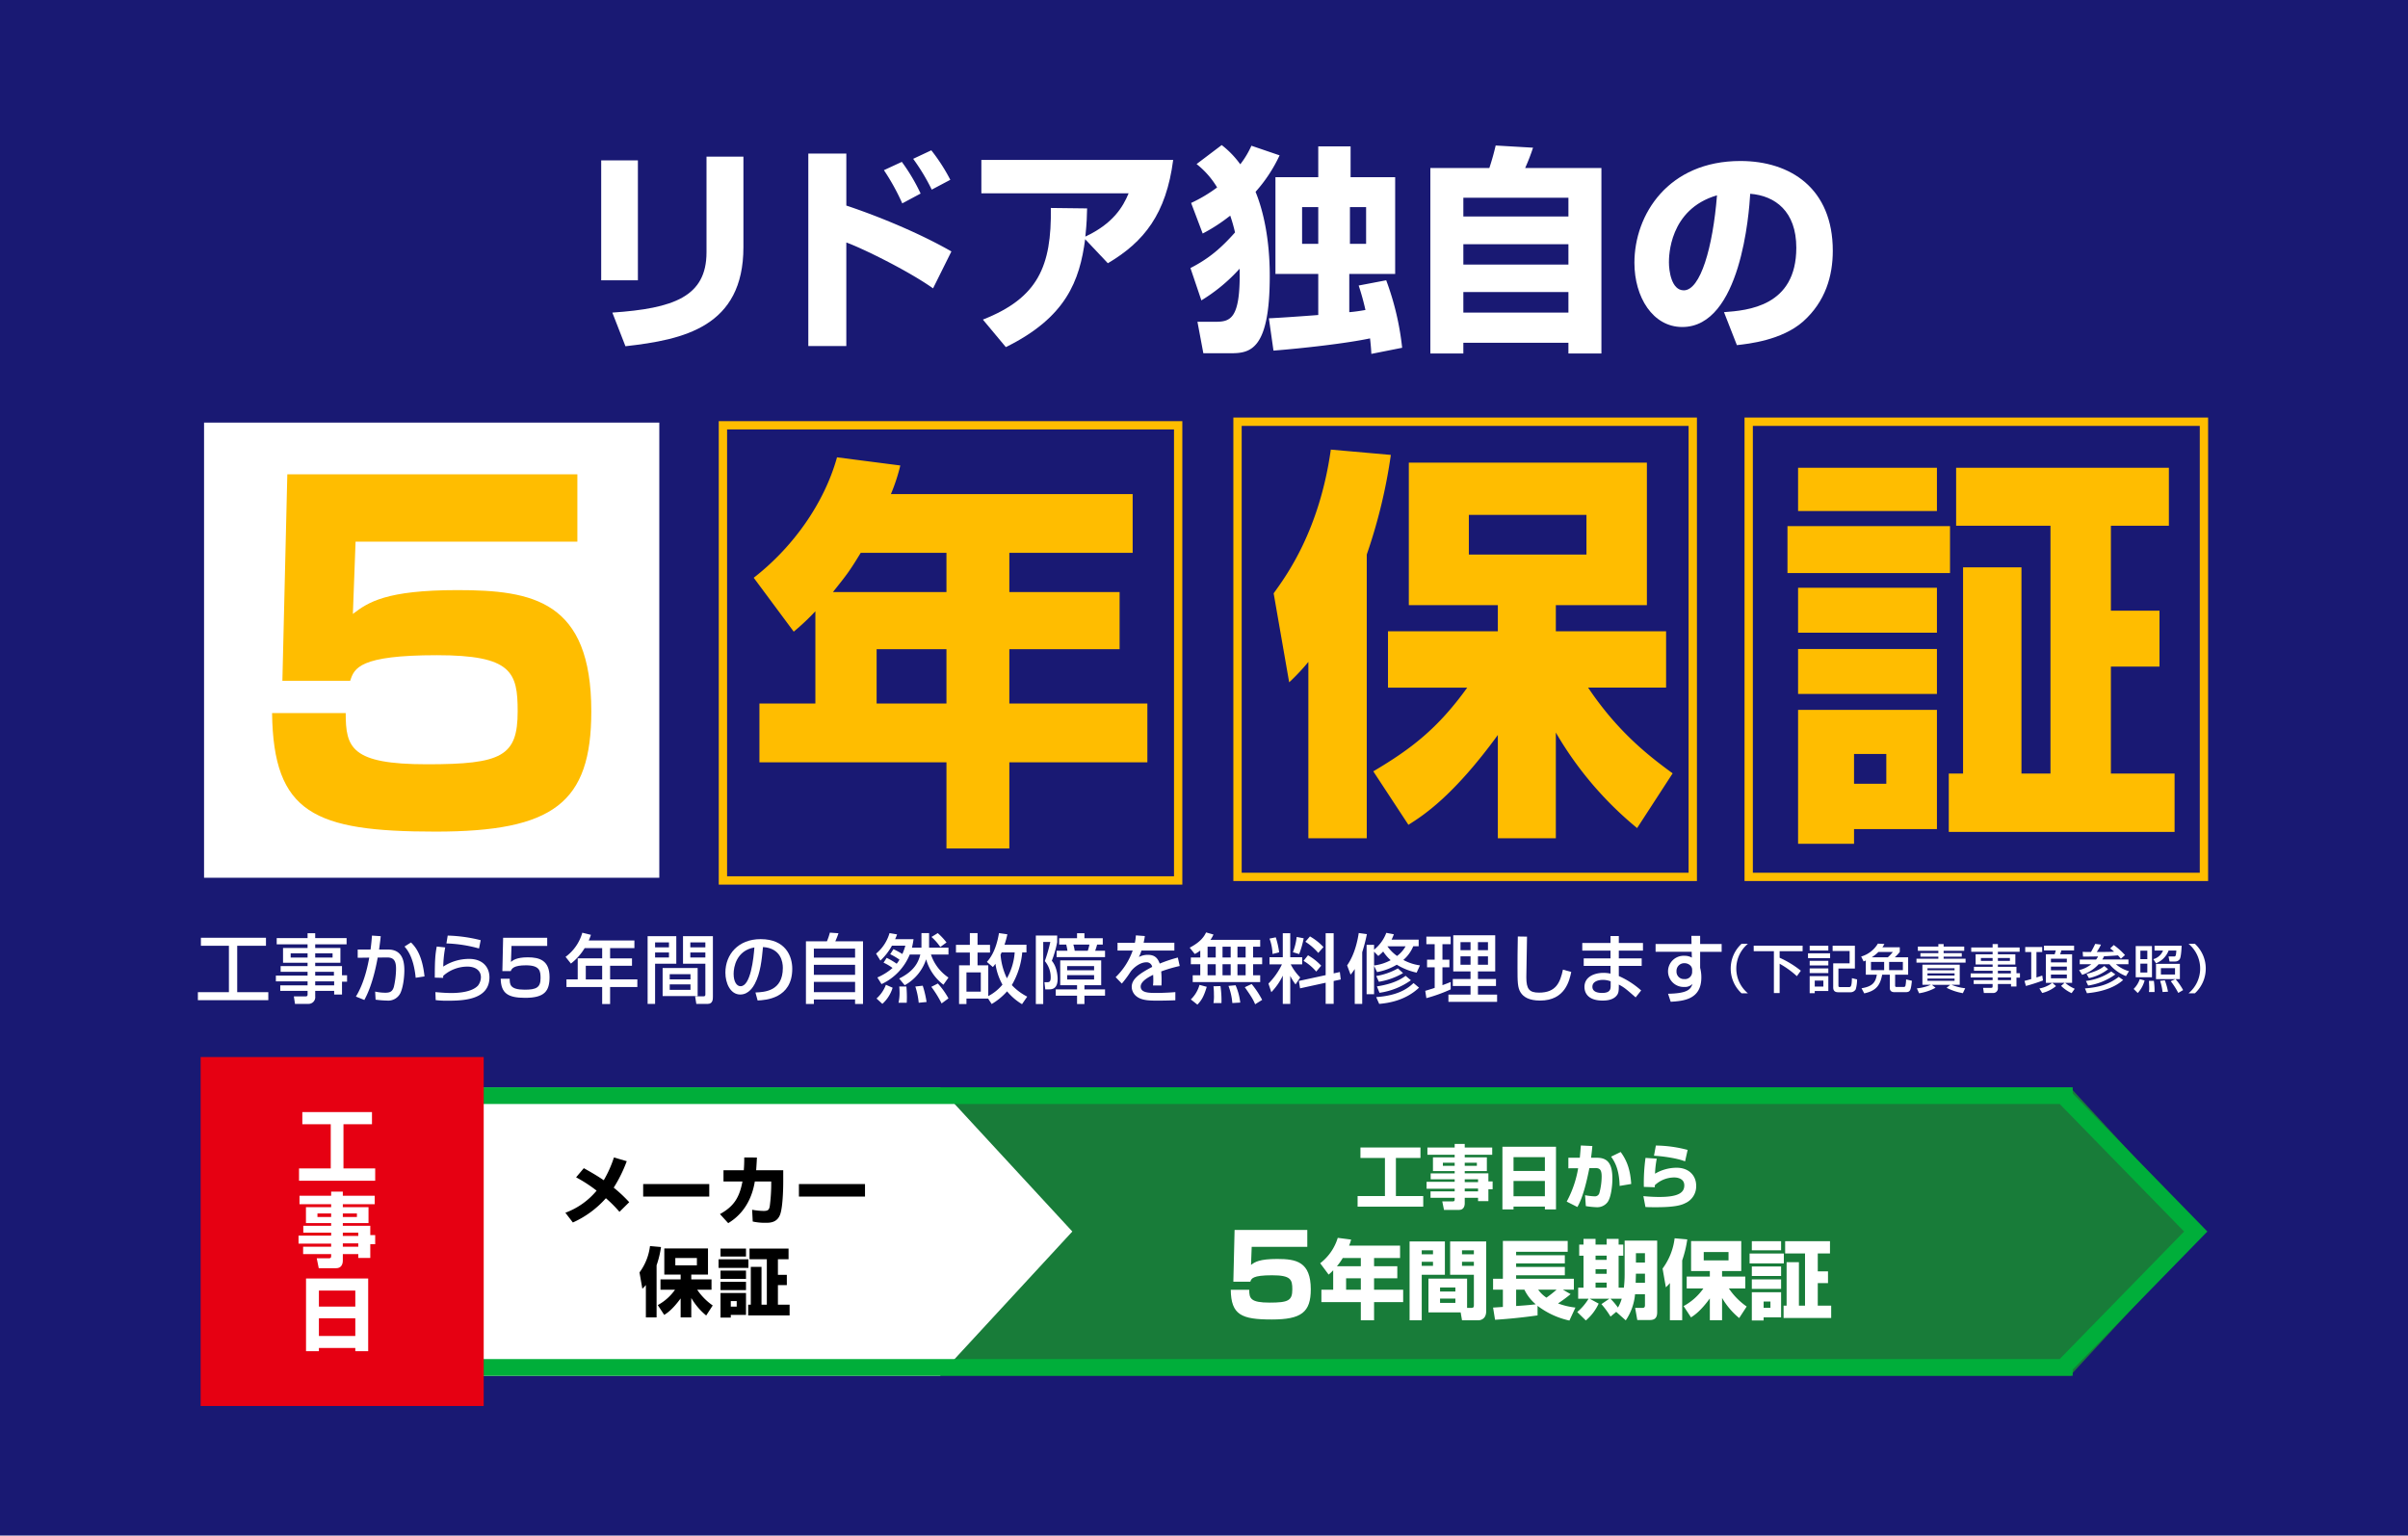
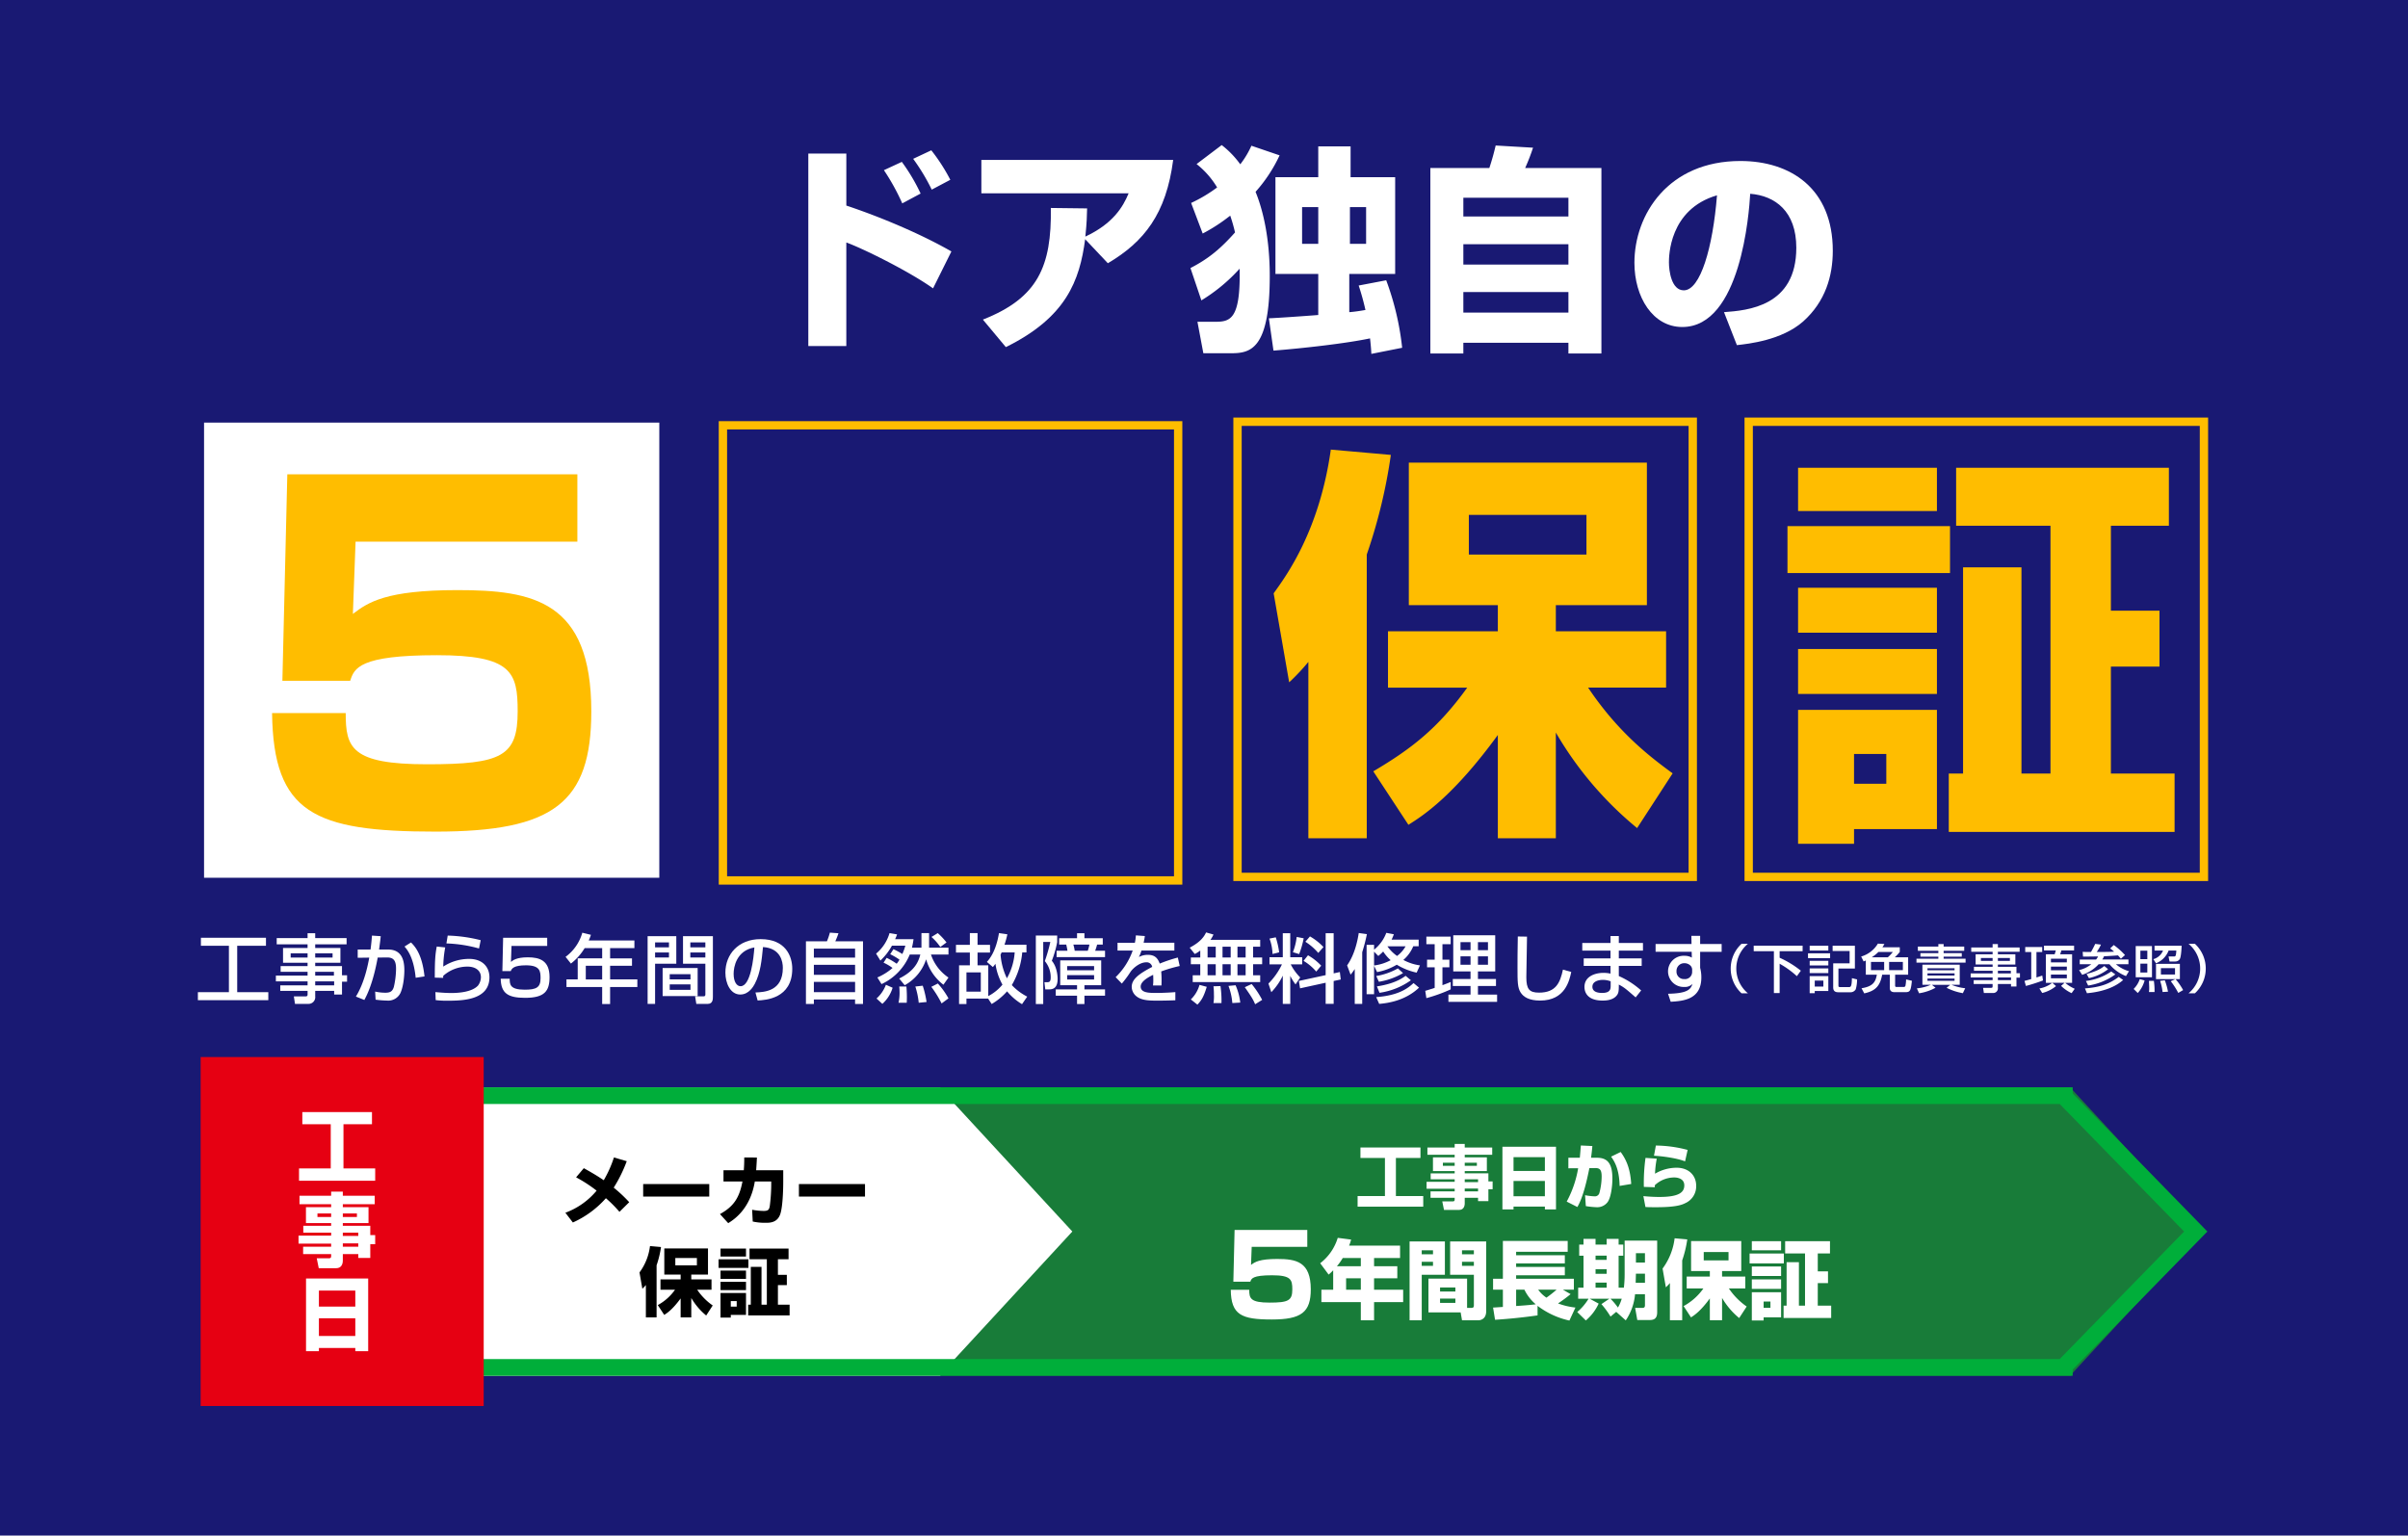
<svg xmlns="http://www.w3.org/2000/svg" height="561.284" viewBox="0 0 880 561.284" width="880">
  <clipPath id="a">
    <path d="m0 0h880v561.284h-880z" />
  </clipPath>
  <path d="m0 0h880v561.284h-880z" fill="#191973" />
  <g clip-path="url(#a)">
-     <path d="m229.991 101.63h-13.413v-43.83h13.413zm38.564-12.136c0 29.143-21.8 33.853-43.115 36.247l-4.79-12.3c22.435-1.517 34.412-5.828 34.412-22.036v-34.965h13.493z" fill="#fff" transform="translate(3.128 .815)" />
    <path d="m305.086 55.356v19c11.976 3.993 26.827 10.139 38.4 16.767l-6.706 13.493c-9.262-6.547-26.109-14.77-31.7-16.767v37.851h-13.886v-70.344zm20.44 18.2a79.868 79.868 0 0 0 -6.706-12.136l6.546-3.034a67.945 67.945 0 0 1 6.867 11.577zm10.774-5.026a73.789 73.789 0 0 0 -6.787-11.258l6.626-3.113a66.316 66.316 0 0 1 6.947 10.778z" fill="#fff" transform="translate(4.205 .782)" />
    <path d="m354.09 115.985c20.12-7.9 25.15-19.481 24.831-40.8l13.253.159c-.079 2.795-.079 4.87-.638 10.3 10.06-4.711 13.733-10.778 15.809-15.808h-53.814v-12.215h70.1c-2.554 19.721-10.619 29.94-23.872 37.765l-8.3-8.782c-2 15.169-6.946 28.583-28.983 39.441z" fill="#fff" transform="translate(5.105 .832)" />
    <path d="m428.856 97.22c6.707-3.434 11.1-7.186 16.288-13.014a58.25 58.25 0 0 0 -1.756-6.149 62.673 62.673 0 0 1 -10.06 6.548l-4.228-11.178a53.354 53.354 0 0 0 9.5-5.669 31.176 31.176 0 0 0 -7.506-8.544l9.182-6.945a33.7 33.7 0 0 1 6.784 7.031 32.543 32.543 0 0 0 4.072-6.787l10.3 3.514a54.406 54.406 0 0 1 -8.782 13.333c3.033 7.426 5.189 17.885 5.189 30.739 0 27.306-7.265 28.263-14.372 28.263h-9.9l-2.156-11.5h6.228c5.589 0 9.581-.479 9.182-19.4a62.611 62.611 0 0 1 -13.972 11.578zm66.109 31.38c-.08-1.6-.16-2.795-.479-5.669-8.7 1.836-24.192 3.593-35.289 4.471l-1.678-11.816c2.476-.079 11.9-.718 18.044-1.2v-15.01h-15.648v-35.37h15.648v-11.258h11.817v11.258h16.288v35.37h-16.768v13.973c2.076-.16 4.072-.48 5.908-.8a92.464 92.464 0 0 0 -2.475-8.942l10.06-1.916a101.367 101.367 0 0 1 5.828 24.672zm-25.31-40.24h5.908v-13.416h-5.908zm17.486 0h5.908v-13.416h-5.908z" fill="#fff" transform="translate(6.193 .755)" />
    <path d="m515.278 60.65h21.557c.959-2.874 1.677-5.508 2.316-8.223l13.652.8a75.809 75.809 0 0 1 -2.874 7.425h27.865v67.786h-12.057v-3.913h-38.4v3.913h-12.059zm50.459 10.859h-38.4v6.867h38.4zm0 17.006h-38.4v7.425h38.4zm-38.4 24.991h38.4v-7.506h-38.4z" fill="#fff" transform="translate(7.441 .757)" />
    <path d="m621.527 113.264c8.623-.639 26.428-2.077 26.428-23.552 0-13.334-7.745-19-16.847-19.722-.4 6.947-3.433 48.7-24.83 48.7-10.778 0-17.486-10.938-17.486-23.473 0-17.645 12.376-37.207 38.723-37.207 18.363 0 33.773 10.06 33.773 32.815 0 9.1-2.634 18.524-10.859 25.868-7.824 6.867-19.96 8.144-24.191 8.623zm-20.119-18.2c0 3.034.878 10.219 5.429 10.219 6.067 0 10.618-15.649 12.135-34.73-17.564 5.11-17.564 22.516-17.564 24.511" fill="#fff" transform="translate(8.503 .838)" />
    <path d="m471.514 239.6a76.619 76.619 0 0 1 -7.015 7.462l-5.671-32.533c4.627-6.417 16.715-22.833 20.893-52.531l21.937 1.94a195.022 195.022 0 0 1 -8.805 36.413v103.717h-21.34zm23.728 40c13.879-8.208 23.579-15.67 34.325-30.594h-28.953v-20.6h40.144v-9.551h-32.533v-52.083h87v52.083h-33.275v9.551h40.293v20.594h-28.5c11.192 16.715 22.982 25.519 30.892 31.339l-12.984 20a128.778 128.778 0 0 1 -29.7-34.921v38.652h-21.193v-37.758c-16.417 22.534-27.46 29.548-32.683 32.831zm34.921-79.244h42.98v-14.482h-42.98z" fill="#ffbd00" transform="translate(6.626 2.339)" />
    <path d="m643.931 189.878h59.4v17.162h-59.4zm3.879-21.341h50.74v15.819h-50.74zm0 43.876h50.74v16.416h-50.74zm0 22.385h50.74v16.416h-50.74zm0 22.237h50.74v43.575h-30.294v5.374h-20.446zm20.446 27.012h11.79v-10.896h-11.79zm93.868-3.731h23.276v21.341h-82.521v-21.343h5.221v-75.364h21.341v75.364h10.6v-90.585h-34.477v-21.192h77.752v21.192h-21.191v31.041h17.759v20.445h-17.759z" fill="#ffbd00" transform="translate(9.299 2.434)" />
-     <path d="m294.057 221.039a84.061 84.061 0 0 1 -7.91 7.462l-14.625-19.7c14.028-10.894 25.667-26.862 30.443-44.024l23.131 2.984a67.715 67.715 0 0 1 -3.432 10.447h88.347v21.492h-45.068v14.326h40.294v20.893h-40.294v19.848h50.441v21.49h-50.441v31.488h-22.982v-31.489h-68.35v-21.49h20.446zm47.9-7.014v-14.325h-31.335c-4.178 6.865-4.925 7.759-10.148 14.326zm-25.519 40.741h25.519v-19.849h-25.516z" fill="#ffbd00" transform="translate(3.921 2.38)" />
    <path d="m428.341 321.155h-169.412v-169.412h169.412zm-166.368-3.043h163.327v-163.326h-163.328z" fill="#ffbd00" transform="translate(3.739 2.191)" />
    <path d="m0 0h166.368v166.368h-166.368z" fill="#fff" transform="translate(74.572 154.47)" />
    <path d="m209.584 170.9v24.612h-81.056l-.984 26.417c5.578-4.266 12.142-8.7 38.23-8.7 27.565 0 48.9 3.938 48.9 44.3 0 33.473-13.782 43.973-56.936 43.973-44.3 0-59.233-6.727-59.725-43.317h26.909c0 12.635 1.969 18.705 29.7 18.705 27.4 0 33.145-2.954 33.145-19.362 0-14.275-2.133-20.51-29.534-20.51-28.386 0-30.191 4.759-31.668 9.353h-24.781l1.8-75.477z" fill="#ffbd00" transform="translate(1.415 2.468)" />
    <path d="m613.726 319.868h-169.413v-169.412h169.413zm-166.368-3.043h163.325v-163.325h-163.326z" fill="#ffbd00" transform="translate(6.416 2.173)" />
    <path d="m797.874 319.868h-169.412v-169.412h169.412zm-166.368-3.043h163.324v-163.325h-163.325z" fill="#ffbd00" transform="translate(9.075 2.173)" />
    <g fill="#fff">
      <path d="m72.392 337.895h23.777v2.925h-10.509v16.962h11.364v2.925h-25.735v-2.925h11.336v-16.963h-10.233z" transform="translate(1.029 4.879)" />
      <path d="m125.23 340.319h-11.475v1.323h9.213v5.407h-9.213v1.214h9.792v3.364h1.853v2.345h-1.848v4.69h-2.869v-1.325h-6.924v2.014a2.444 2.444 0 0 1 -2.4 2.731h-4.993l-.414-2.731h4.165c.8 0 .855-.276.855-.854v-1.16h-9.986v-2.037h9.986v-1.434h-11.588v-2.123h11.585v-1.38h-9.847v-2.1h9.847v-1.214h-8.969v-5.407h8.965v-1.323h-11.278v-2.29h11.282v-1.765h2.786v1.765h11.475zm-20.44 4.827h6.179v-1.546h-6.179zm8.965 0h6.345v-1.546h-6.344zm0 6.593h6.84v-1.379h-6.84zm0 3.558h6.924v-1.434h-6.924z" transform="translate(1.435 4.856)" />
      <path d="m137.288 337.327c-.111 1.186-.248 2.289-.607 4.883h3.338c5.544 0 5.9 4.966 5.9 7.7 0 1.076-.165 5.38-1.434 8.193a4.948 4.948 0 0 1 -4.91 2.758 36.064 36.064 0 0 1 -4.165-.331l-.165-2.951a17.654 17.654 0 0 0 3.724.413c1.765 0 2.62-.469 3.117-2.151a30.608 30.608 0 0 0 .8-6.593c0-2.841-.8-4.165-3.254-4.138l-3.448.027c-1.765 9.738-4.083 13.985-4.883 15.5l-3.09-1.241c3.117-5.02 4.386-11.53 4.883-14.234l-4.22.056v-3.008h4.689c.276-2.069.414-3.613.524-5.1zm12.772 15.2c-.745-7.53-3.063-10.234-4.082-11.42l2.372-1.49c1.518 1.519 4.082 4.359 4.937 12.414z" transform="translate(1.851 4.868)" />
      <path d="m160.44 341.437a41.626 41.626 0 0 0 -.716 7.006 17.322 17.322 0 0 1 9.433-2.813c4.993 0 7.447 3.034 7.447 6.731 0 8.275-9.682 8.551-15.171 8.551a32.5 32.5 0 0 1 -4.468-.22l-.111-2.924c.965.082 3.5.331 5.847.331 2.4 0 7.448-.276 9.71-2.7a5.21 5.21 0 0 0 1.075-3.089c0-2.179-1.683-3.863-4.937-3.863a13.361 13.361 0 0 0 -8.827 3.366 6.533 6.533 0 0 0 -.028.745l-3.062-.082c0-6.483.193-8.552.717-11.365zm12.358.387a49.6 49.6 0 0 0 -11.917-1.848l.47-2.868a55.117 55.117 0 0 1 12.054 1.682z" transform="translate(2.262 4.868)" />
      <path d="m197.37 337.895v2.978h-13.047l-.194 5.848c.69-.579 2.014-1.682 6.152-1.682 4.358 0 7.944 1.186 7.944 7.226 0 5.132-1.821 7.587-8.937 7.587-6.29 0-8.8-1.684-8.91-6.979h3.283c.027 2.041.027 4 5.517 4 4.193 0 5.765-.8 5.765-4.165 0-2.567-.165-4.745-5.324-4.745-4.469 0-5.185 1.158-5.571 2.123h-3.062l.275-12.192z" transform="translate(2.605 4.879)" />
      <path d="m210.719 341.7a20.793 20.793 0 0 1 -5.02 5.655l-1.958-2.455a16.5 16.5 0 0 0 6.123-8.827l3.145.772a19.579 19.579 0 0 1 -.8 2.068h16.691v2.787h-8.881v3.75h8v2.7h-8v4.993h9.958v2.786h-9.958v6.207h-2.9v-6.207h-13.047v-2.786h4.111v-7.7h8.937v-3.743zm.414 11.447h5.986v-4.993h-5.986z" transform="translate(2.942 4.853)" />
      <path d="m233.3 337.323h10.481v10.068h-7.75v14.675h-2.731zm2.731 4.083h5.075v-1.82h-5.075zm0 3.7h5.075v-1.82h-5.075zm15.557 14.1h-12.8v-10.242h12.8zm-10.206-6.1h7.586v-1.9h-7.586zm0 3.834h7.586v-1.99h-7.586zm13.019-9.544h-8.164v-10.073h10.922v22.15c0 .773 0 2.593-1.848 2.593h-4.211l-.441-2.758h3.117c.331 0 .634-.11.634-.661zm-5.489-5.985h5.489v-1.82h-5.489zm0 3.7h5.489v-1.82h-5.489z" transform="translate(3.369 4.871)" />
      <path d="m272.3 357.886c3.283-.138 10.014-.441 10.014-8.992 0-2.18-.746-7.2-7.255-7.613-.441 4.579-.91 9.516-3.007 13.462-.469.854-2.1 3.889-5.3 3.889-3.613 0-5.434-4.139-5.434-8 0-6.648 4.69-12.247 12.881-12.247 9.158 0 11.558 6.29 11.558 10.813 0 10.951-9.791 11.474-12.661 11.612zm-7.971-6.84c0 2.979 1.158 4.551 2.537 4.551 3.7 0 4.773-10.317 5.049-14.178-6.593 1.158-7.586 7.2-7.586 9.627" transform="translate(3.774 4.887)" />
      <path d="m290.338 339.218h7.668a22.965 22.965 0 0 0 1.076-3.172l3.145.221a28.1 28.1 0 0 1 -1.159 2.951h10.123v22.894h-2.9v-1.627h-15.057v1.627h-2.9zm17.958 2.676h-15.062v3.282h15.066zm0 5.9h-15.062v3.668h15.066zm-15.061 10.013h15.065v-3.75h-15.066z" transform="translate(4.193 4.853)" />
      <path d="m319.467 345.257a25.488 25.488 0 0 1 3.668 2.151 11.068 11.068 0 0 0 1.021-1.489 23.637 23.637 0 0 0 -3.392-1.986l1.186-1.847a28.925 28.925 0 0 1 3.255 1.765 22.166 22.166 0 0 0 1.1-3.034h-4.905a21.715 21.715 0 0 1 -4.22 5.433l-1.572-2.537a15.25 15.25 0 0 0 4.91-7.5l2.758.469c-.193.552-.358.966-.717 1.765h6.731a28.554 28.554 0 0 1 -.579 3.09h3.475v-5.324h2.786v5.324h7.089v2.51h-6.4a16.386 16.386 0 0 0 6.4 8.414l-1.847 2.62a17.7 17.7 0 0 1 -6.317-9.3 16.751 16.751 0 0 1 -7.835 9.488l-2.014-2.455c5.71-2.813 7.062-6.179 7.724-8.772h-3.862a20.448 20.448 0 0 1 -10.316 10.813l-1.518-2.428a20.96 20.96 0 0 0 5.545-3.474 17.113 17.113 0 0 0 -3.283-1.931zm2.179 10.923a12.9 12.9 0 0 1 -3.751 5.9l-2.124-1.959a12.72 12.72 0 0 0 3.421-5.019zm5.048-.442c.055.827.165 2.042.165 3.862 0 .91-.027 1.489-.055 2.069h-3.004a16.381 16.381 0 0 0 .385-3.752 21.517 21.517 0 0 0 -.11-2.179zm5.958-.3a36.736 36.736 0 0 1 1.407 5.958l-2.869.277a28.474 28.474 0 0 0 -1.242-5.931zm5.517-.8a27.786 27.786 0 0 1 3.889 5.435l-2.51 1.847a40.685 40.685 0 0 0 -3.751-6.068zm-.027-18.425a24.6 24.6 0 0 1 3.2 3.42l-2.261 1.656a20.374 20.374 0 0 0 -3.228-3.668z" transform="translate(4.558 4.855)" />
      <path d="m370.145 340.457v2.813h-1.545a28.6 28.6 0 0 1 -3.807 11.943 20.34 20.34 0 0 0 5.628 4.221l-1.9 2.758a21.321 21.321 0 0 1 -5.461-4.69 23.265 23.265 0 0 1 -5.627 4.635l-1.3-1.986h-7.917v1.986h-2.7v-14.15h3.944v-4.66h-5.075v-2.815h5.075v-4.3h2.814v4.3h4.552v2.815h-4.556v4.66h3.917v11.254a16.777 16.777 0 0 0 5.186-4.193 22.183 22.183 0 0 1 -2.566-7.613 12.233 12.233 0 0 1 -.937 1.187l-2.179-1.876c1.021-1.159 3.309-3.889 4.413-10.537l3.062.441a32.9 32.9 0 0 1 -1.048 3.807zm-21.929 17.157h5.242v-7.034h-5.242zm12.854-14.344c-.221.524-.3.661-.387.855a23.907 23.907 0 0 0 2.317 8.606 22.42 22.42 0 0 0 2.841-9.461z" transform="translate(4.973 4.855)" />
      <path d="m373.155 337.091h7.806v2.427a40.526 40.526 0 0 1 -1.961 6.812c2.123 2.482 2.123 6.4 2.123 6.621 0 3.806-2.206 3.834-3.282 3.834h-1.241l-.3-2.62h.8c.883 0 1.489 0 1.489-1.765a9.118 9.118 0 0 0 -2.152-5.958 57.3 57.3 0 0 0 2.014-7.007h-2.593v22.7h-2.7zm23.888 9.1v9.076h-6.123v1.517h7.53v2.316h-7.53v3.034h-2.7v-3.034h-7.779v-2.317h7.779v-1.517h-6.152v-9.076zm-12.329-3.53c-.083-.661-.359-1.876-.442-2.261h-2.593v-2.318h6.538v-1.82h2.7v1.82h6.7v2.318h-2.068a19.116 19.116 0 0 1 -.717 2.261h3.613v2.317h-17.704v-2.317zm-.111 7.145h9.848v-1.544h-9.851zm0 3.365h9.848v-1.6h-9.851zm7.53-10.51a16.068 16.068 0 0 0 .607-2.261h-5.876a15.717 15.717 0 0 1 .5 2.261z" transform="translate(5.389 4.856)" />
      <path d="m412.578 337.274c-.083.634-.165 1.158-.441 2.454h11.227v2.841h-12.028a13.973 13.973 0 0 1 -.937 2.373 6.952 6.952 0 0 1 3.2-.8c2.4 0 3.613.966 4.414 3.2a53.453 53.453 0 0 1 6.62-2.208l.69 3.09a51.767 51.767 0 0 0 -6.759 1.985 39.843 39.843 0 0 1 .083 5.131h-3.089a15.182 15.182 0 0 0 .11-2.068c0-.772-.027-1.323-.055-1.821-1.241.608-4.552 2.236-4.552 4.276 0 2.344 3.117 2.344 5.765 2.344.359 0 3.145 0 6.9-.3v2.979c-2.068.082-4.385.136-6.454.136-3.007 0-5.848-.054-7.751-1.571a4.466 4.466 0 0 1 -1.738-3.474c0-2.816 2.731-4.8 7.475-7.283a2.018 2.018 0 0 0 -2.152-1.683c-2.455 0-4.883 2.207-5.738 3.447a39.458 39.458 0 0 1 -3.2 4.332l-2.262-2.344a25.127 25.127 0 0 0 6.235-9.738h-5.545v-2.841h6.344a18.647 18.647 0 0 0 .358-2.7z" transform="translate(5.804 4.867)" />
      <path d="m432.446 342.584a11.409 11.409 0 0 1 -2.013 1.27l-1.848-2.317c4.027-2.1 5.324-4.139 5.985-5.573l2.7.772a10.057 10.057 0 0 1 -1.1 1.93h18.178v2.512h-2.592v3.944h3.309v2.478h-3.309v4.026h2.592v2.482h-24.659v-2.482h2.757v-4.026h-3.446v-2.482h3.447zm2.373 13.269c-1.1 3.64-1.958 4.991-3.421 6.509l-2.4-1.9a11.874 11.874 0 0 0 3.172-5.322zm.3-10.731h2.981v-3.944h-2.979zm0 6.509h2.981v-4.031h-2.979zm4.717 3.944a37.3 37.3 0 0 1 .359 6.207h-2.925a14.992 14.992 0 0 0 .165-3.144 23.364 23.364 0 0 0 -.165-2.98zm.745-10.453h2.979v-3.944h-2.979zm0 6.509h2.979v-4.031h-2.979zm4.772 3.643a21.917 21.917 0 0 1 1.71 6.342l-2.9.166a22.533 22.533 0 0 0 -1.407-6.262zm.69-10.151h2.979v-3.944h-2.979zm0 6.509h2.979v-4.032h-2.979zm5.186 3.2a33.336 33.336 0 0 1 3.834 5.792l-2.564 1.6c-.608-1.461-1.131-2.481-3.78-6.233z" transform="translate(6.189 4.852)" />
      <path d="m462.194 351.766a22.916 22.916 0 0 1 -4.193 6.04l-1.049-3.145a25.436 25.436 0 0 0 4.938-7.033h-4.552v-2.593h4.855v-8.772h2.73v8.772h4.359v2.593h-4.194a19.282 19.282 0 0 0 3.477 4.8l-1.71 2.538a19.449 19.449 0 0 1 -1.931-3.117v10.234h-2.73zm-2.566-14.013a30.521 30.521 0 0 1 1.241 5.489l-2.427.608a17.406 17.406 0 0 0 -1.1-5.628zm10.206.359a33.88 33.88 0 0 1 -1.656 5.764l-2.29-.689a21.429 21.429 0 0 0 1.38-5.572zm8.026 13.461v-15.31h2.925v14.674l2.262-.5.331 2.731-2.593.552v8.358h-2.925v-7.724l-9.35 2.046-.44-2.7zm-6.454-7.254a20.337 20.337 0 0 1 4.827 3.806l-1.82 2.152a18.207 18.207 0 0 0 -4.635-3.917zm.717-6.9a21.156 21.156 0 0 1 4.937 3.889l-1.9 2.152a21.058 21.058 0 0 0 -4.716-4.082z" transform="translate(6.599 4.856)" />
      <path d="m488.078 349.34a19.923 19.923 0 0 1 -1.517 2.068l-1.269-3.393c2.786-3.944 3.834-9.1 4.249-11.832l2.978.413a64.121 64.121 0 0 1 -1.709 6.62v18.868h-2.732zm22.62 1.325a23.435 23.435 0 0 1 -7.255-2.9 21.8 21.8 0 0 1 -7.2 2.7l-1.1-2.289v10.372h-2.73v-18.04h2.73v1.765a14.228 14.228 0 0 0 4.469-6.153l2.758.524a17.286 17.286 0 0 1 -.827 1.959h9.9v2.428h-1.986a13.229 13.229 0 0 1 -3.613 4.993 17.767 17.767 0 0 0 6.068 1.985zm-15.559-7.665v5.048a17.408 17.408 0 0 0 6.069-1.93 15.5 15.5 0 0 1 -2.732-3.172 18.987 18.987 0 0 1 -1.792 1.626zm16.441 13.157c-4.746 4.469-10.593 5.6-14.564 5.93l-1.1-2.483c8.192-.577 11.612-3.227 13.654-5.129zm-5.848-5.324a25.255 25.255 0 0 1 -8.832 3.167l-.965-2.1a23.984 23.984 0 0 0 7.917-2.786zm2.869 2.621a26.018 26.018 0 0 1 -11.475 4.577l-.938-2.343c3.67-.551 7.531-1.628 10.482-3.863zm-8.552-12.359a14.532 14.532 0 0 0 3.5 3.475 11.454 11.454 0 0 0 3.116-3.53h-6.593z" transform="translate(7.008 4.854)" />
      <path d="m513.442 357.3c.772-.22.965-.276 3.447-1.076v-7.53h-2.789v-2.786h2.786v-5.654h-3.034v-2.759h8.882v2.759h-3.007v5.654h2.538v2.786h-2.538v6.538c.938-.331 1.71-.634 3.007-1.159v2.7a57.633 57.633 0 0 1 -8.882 3.2zm10.234-20.3h15.336v13.212h-6.312v2.759h6.592v2.566h-6.592v3.144h7v2.648h-17.789v-2.648h8.081v-3.144h-6.482v-2.566h6.481v-2.759h-6.316zm2.648 5.433h3.668v-2.924h-3.668zm0 5.325h3.668v-3.062h-3.668zm6.372-5.325h3.668v-2.924h-3.664zm0 5.325h3.668v-3.062h-3.664z" transform="translate(7.414 4.866)" />
      <path d="m550.151 337.487c-.026 2.345-.248 14.123-.248 14.84 0 4.276 1.021 5.628 4.634 5.628 6.234 0 7.724-3.7 8.743-8.414l3.035.855c-.662 3.117-2.207 10.454-11.366 10.454-4.137 0-6.095-1.351-7.115-2.924-1.159-1.765-1.159-4.138-1.159-9.019 0-2.455 0-6.124.111-11.475z" transform="translate(7.894 4.873)" />
      <path d="m580.328 339.807v-2.537h3.035v2.537h8.827v2.787h-8.827v2.839h8.358v2.759h-8.358v3.7a31.253 31.253 0 0 1 8.164 5.268l-2.014 2.538c-3.559-3.117-4.138-3.614-6.151-4.69v.552c0 1.959-.166 2.593-.608 3.228-1.379 2.013-4.248 2.068-5.324 2.068-5.544 0-6.62-3.035-6.62-4.966 0-3.862 3.835-5.158 6.952-5.158a11.417 11.417 0 0 1 2.565.277v-2.814h-9.791v-2.759h9.791v-2.839h-10.316v-2.787zm.056 14.012a8.23 8.23 0 0 0 -2.813-.524c-1.572 0-3.862.524-3.862 2.511 0 1.847 1.9 2.261 3.558 2.261 3.117 0 3.117-1.571 3.117-2.7z" transform="translate(8.231 4.87)" />
      <path d="m609.5 337.215h3.2v2.979h7.861v2.841h-7.861v5.847a13.763 13.763 0 0 1 .44 3.5c0 8.027-6.4 8.634-11.2 8.911l-.966-2.925c6.841-.138 8.276-1.463 8.91-3.586a3.869 3.869 0 0 1 -3.034 1.1 5.7 5.7 0 1 1 .083-11.391 5.381 5.381 0 0 1 2.731.661l-.056-2.123h-13.188v-2.841h13.13zm.276 12.606a2.2 2.2 0 0 0 -.552-1.683 3.093 3.093 0 0 0 -2.235-.938 2.8 2.8 0 0 0 -2.924 2.9 2.693 2.693 0 0 0 2.841 2.9 2.6 2.6 0 0 0 2.869-2.648z" transform="translate(8.613 4.87)" />
      <path d="m629.781 340.062a11.754 11.754 0 0 0 0 18.108h-2.33a12.3 12.3 0 0 1 0-18.108z" transform="translate(9.003 4.911)" />
      <path d="m631.762 340.739h17.878v2.025h-8.4v2.388a35.939 35.939 0 0 1 7.755 4.737l-1.452 2a33.745 33.745 0 0 0 -6.3-4.546v10.716h-2.1v-15.3h-7.374z" transform="translate(9.123 4.921)" />
      <path d="m651.326 343.527h8.08v1.757h-8.08zm.611-2.75h6.819v1.756h-6.819zm0 5.5h6.819v1.7h-6.819zm0 2.769h6.819v1.719h-6.819zm0 2.809h6.819v5.445h-4.966v.8h-1.853zm1.853 3.839h3.152v-2.177h-3.152zm6.532-14.917h8.137v8.323h-6.016v6.131c0 .5.018.65.764.65h3.075c.669 0 1.032-.21 1.089-3.267l1.892.459a13.383 13.383 0 0 1 -.478 3.591 2.18 2.18 0 0 1 -1.872 1.108h-4.222c-.878 0-2.158 0-2.158-1.8v-8.767h6v-4.526h-6.208z" transform="translate(9.406 4.921)" />
      <path d="m672.175 346.175c-.192.076-.306.134-.8.344l-.9-1.8a10.5 10.5 0 0 0 6.113-4.717l2.387.134c-.249.438-.439.782-.726 1.2h6.342v1.7a15.216 15.216 0 0 1 -1.833 1.967h4.89v6.361h-4.757v3.974c0 .191.039.515.458.515h2.693a.6.6 0 0 0 .63-.515 13.045 13.045 0 0 0 .23-2.254l2.119.5c-.383 3.7-.649 4.163-2.407 4.163h-3.973c-1.451 0-1.7-.9-1.7-1.547v-4.83h-2.79c-.783 4.221-2.54 5.941-6.551 6.82l-.993-1.873c4.163-.669 5.119-2.254 5.6-4.947h-4.03zm1.891 3.515h4.814v-3h-4.814zm6.151-4.681a15.434 15.434 0 0 0 1.853-1.967h-5.27a15.039 15.039 0 0 1 -2.464 1.967zm.477 4.681h5.024v-3h-5.024z" transform="translate(9.682 4.91)" />
      <path d="m690.912 341.091h7.488v-.936h1.928v.936h7.526v1.528h-7.526v.86h6.628v1.279h-6.628v.764h8.023v1.432h-17.951v-1.432h8v-.764h-6.551v-1.279h6.551v-.86h-7.488zm-.364 15.262a16.992 16.992 0 0 0 5.1-1.3h-3.075v-7.353h13.638v7.355h-3a18.685 18.685 0 0 0 5 1.26l-.859 1.8a21.114 21.114 0 0 1 -5.942-1.967l1.338-1.089h-6.724l1.356 1.068a18.373 18.373 0 0 1 -6.017 2.026zm3.878-6.61h9.895v-.743h-9.895zm0 1.911h9.895v-.783h-9.895zm0 1.929h9.895v-.822h-9.895z" transform="translate(9.97 4.912)" />
      <path d="m727.82 342.982h-7.946v.917h6.38v3.743h-6.38v.841h6.782v2.33h1.279v1.624h-1.279v3.247h-1.986v-.917h-4.8v1.395a1.693 1.693 0 0 1 -1.662 1.891h-3.457l-.286-1.891h2.884c.554 0 .592-.192.592-.592v-.8h-6.911v-1.413h6.915v-.994h-8.023v-1.473h8.023v-.955h-6.82v-1.452h6.82v-.841h-6.208v-3.742h6.208v-.917h-7.813v-1.583h7.813v-1.222h1.928v1.222h7.946zm-14.154 3.343h4.279v-1.07h-4.279zm6.207 0h4.394v-1.07h-4.394zm0 4.565h4.737v-.955h-4.737zm0 2.465h4.8v-.993h-4.8z" transform="translate(10.252 4.912)" />
      <path d="m729.316 353.613c.917-.229 1.49-.381 2.464-.668v-9.876h-2.2v-1.834h6.207v1.834h-2.1v9.3c.917-.286 1.471-.478 2.12-.706l.268 1.795a64.55 64.55 0 0 1 -6.246 2.007zm5.444 2.769a10.534 10.534 0 0 0 4.7-2.062h-2.33v-10.429h3.209c.134-.363.306-1.032.421-1.413h-4.32v-1.739h11v1.739h-4.64c-.115.42-.325 1.05-.458 1.413h4.373v10.429h-2.54a13.977 13.977 0 0 0 3.5 2.177l-1.146 1.6a13.726 13.726 0 0 1 -3.839-2.655l1.279-1.127h-4.488l1.355 1.2a12.746 12.746 0 0 1 -5.043 2.522zm4.221-9.531h5.808v-1.337h-5.808zm0 2.883h5.808v-1.334h-5.808zm0 2.923h5.808v-1.357h-5.808z" transform="translate(10.532 4.921)" />
      <path d="m755.2 345.81a6.681 6.681 0 0 0 .745-1.127c-2.616.038-2.923.058-5.52.058l-.133-1.741c.535.039 1.032.058 3.057.058.076-.153.859-1.49 1.528-2.961l2.1.267a17.018 17.018 0 0 1 -1.546 2.694c3.151 0 5.347-.039 6.34-.116a14.6 14.6 0 0 0 -1.432-1.184l1.318-1.241a26.352 26.352 0 0 1 4.107 3.667l-1.51 1.336a13.4 13.4 0 0 0 -1.069-1.222c-1.146.1-3.229.249-5.081.326a7.381 7.381 0 0 1 -.649 1.184h9.569v1.719h-4.584a12.563 12.563 0 0 0 4.775 2.558l-1.089 1.777a14.686 14.686 0 0 1 -6.054-4.336h-3.935a13.9 13.9 0 0 1 -6.036 3.877l-1.108-1.718a11.49 11.49 0 0 0 4.47-2.159h-4.241v-1.716zm9.876 7.488c-2.483 2.236-6.686 4.24-13.218 4.833l-.726-1.757c5.559-.439 8.864-1.6 12.34-4.221zm-2.846-2.043a22.651 22.651 0 0 1 -9.933 4.069l-.822-1.682a20.623 20.623 0 0 0 9.265-3.457zm-2.637-1.91a17.581 17.581 0 0 1 -7.01 3.267l-.86-1.529c3.763-.956 5.482-2.083 6.475-2.9z" transform="translate(10.816 4.911)" />
      <path d="m772.643 353.46a11.009 11.009 0 0 1 -2.5 4.585l-1.51-1.49a8.921 8.921 0 0 0 2.236-3.591zm-3.248-12.568h5.941v11.4h-5.941zm1.7 4.776h2.541v-3.1h-2.536zm0 4.89h2.541v-3.248h-2.536zm4.929 3.036a23.53 23.53 0 0 1 .247 4.087h-2.044a9.625 9.625 0 0 0 .1-1.566c0-.362-.076-2.119-.1-2.521zm.247-12.816h9.913c-.058 1.127-.21 4.164-.706 4.891a1.93 1.93 0 0 1 -1.642.858h-2.083l-.362-1.833h2c.592 0 .726-.229.841-2.159h-2.822a8.092 8.092 0 0 1 -4.6 4.642l-.974-1.508a5.3 5.3 0 0 0 3.533-3.134h-3.094zm7.659 12.186h-7.124v-5.577h8.729v5.577h-1.585a22.526 22.526 0 0 1 2.769 4.011l-1.776 1.032a27.66 27.66 0 0 0 -2.749-4.279zm-3.9.42a23.725 23.725 0 0 1 1.165 4.184l-1.986.114a20.269 20.269 0 0 0 -.9-4.087zm-1.432-2.1h5.157v-2.33h-5.155z" transform="translate(11.1 4.921)" />
      <path d="m788.4 358.169a11.752 11.752 0 0 0 0-18.108h2.33a12.3 12.3 0 0 1 0 18.108z" transform="translate(11.385 4.911)" />
    </g>
    <path d="m802.719 444.486-48.219-52.241v-.469h-586.011v105.424h586.011v-.469z" fill="#187c39" transform="translate(2.433 5.658)" />
    <path d="m341.262 392.245v-.469h-174.712v105.419h174.712v-.469l48.217-52.241z" fill="#fff" transform="translate(2.405 5.658)" />
    <path d="m755.072 497.2h-589.583v-105.423h589.583v2.247l49.219 50.462-49.219 50.462zm-583.5-6.087h578.742l45.474-46.623-45.474-46.623h-578.738z" fill="#00ae3a" transform="translate(2.39 5.658)" />
    <path d="m0 0h103.448v127.552h-103.448z" fill="#e60012" transform="translate(73.32 386.368)" />
    <path d="m108.929 400.7h25.453v4.443h-10.417v16.157h11.594v4.5h-27.836v-4.5h11.593v-16.155h-10.387z" fill="#fff" transform="translate(1.556 5.786)" />
    <path d="m135.385 433.955h-11.653v1.088h9.388v5.826h-9.388v.971h10.035v3.414h1.795v3.325h-1.795v5.033h-4.384v-1.412h-5.65v2.353c0 1.442-.647 2.8-2.412 2.8h-6.386l-.735-3.62h4.5c.618 0 .765-.294.765-.824v-.709h-10.24v-2.708h10.24v-1.118h-11.916v-2.943h11.917v-1.059h-10.181v-2.531h10.181v-.971h-9.21v-5.826h9.21v-1.088h-11.566v-3.09h11.564v-1.5h4.267v1.5h11.653zm-20.922 4.679h5v-1.294h-5zm9.269 0h5.149v-1.294h-5.149zm0 6.914h5.649v-1.177h-5.649zm0 3.943h5.649v-1.206h-5.649z" fill="#fff" transform="translate(1.553 6.2)" />
    <path d="m110.246 460.665h22.717v26.571h-4.708v-1.176h-13.3v1.177h-4.708zm18.009 4.415h-13.3v5.855h13.3zm0 10.122h-13.3v6.473h13.3z" fill="#fff" transform="translate(1.592 6.652)" />
    <path d="m223.445 436.933a47.248 47.248 0 0 0 -4.957-4.983 35.547 35.547 0 0 1 -12.076 8.871l-2.738-3.56a26.974 26.974 0 0 0 11.419-8.078 52.652 52.652 0 0 0 -7.5-4.873l2.82-3.341c2 1.122 4.6 2.574 7.285 4.408a41.977 41.977 0 0 0 3.723-8.324l4.683 1.369a51.394 51.394 0 0 1 -4.765 9.666 51.738 51.738 0 0 1 5.669 5.314z" transform="translate(2.941 6.023)" />
    <path d="m0 0h24.152v4.573h-24.152z" transform="translate(235.047 432.798)" />
    <path d="m282.487 421.737v4.19c0 2.957-.192 9.282-1.1 11.884-1.095 3.094-3.779 3.121-5.285 3.121a20.5 20.5 0 0 1 -4.764-.466l-.219-4.3a25.19 25.19 0 0 0 4.162.438c1.726 0 2.026-.466 2.272-1.67a63.576 63.576 0 0 0 .548-7.695v-1.4h-6c-1.671 10.186-7.749 13.992-9.72 15.225l-3.013-3.313c4.82-2.683 7.065-5.723 8.215-11.912h-6.928v-4.107h7.421c.164-2.135.164-3.587.164-4.683l4.627.027c-.054 1.287-.136 2.711-.274 4.655z" transform="translate(3.746 6.023)" />
    <path d="m0 0h24.152v4.573h-24.152z" transform="translate(291.963 432.798)" />
    <path d="m232.706 463.214a14.051 14.051 0 0 1 -1.287 1.368l-1.041-5.969a20.28 20.28 0 0 0 3.834-9.638l4.026.355a35.843 35.843 0 0 1 -1.616 6.681v19.032h-3.916zm4.353 7.338a18.438 18.438 0 0 0 6.3-5.614h-5.312v-3.779h7.365v-1.752h-5.969v-9.557h15.964v9.557h-6.107v1.752h7.393v3.779h-5.229a21.843 21.843 0 0 0 5.669 5.751l-2.383 3.669a23.674 23.674 0 0 1 -5.45-6.407v7.092h-3.888v-6.929c-3.012 4.135-5.038 5.422-6 6.024zm6.408-14.541h7.886v-2.656h-7.886z" transform="translate(3.327 6.484)" />
    <path d="m258.864 453.808h10.9v3.149h-10.9zm.712-3.917h9.31v2.9h-9.31zm0 8.052h9.31v3.012h-9.31zm0 4.107h9.31v3.012h-9.31zm0 4.079h9.31v8h-5.559v.986h-3.75zm3.75 4.957h2.163v-2h-2.163zm17.224-.685h4.272v3.916h-15.142v-3.917h.959v-13.827h3.915v13.827h1.946v-16.621h-6.325v-3.888h14.266v3.888h-3.888v5.7h3.258v3.751h-3.258z" transform="translate(3.738 6.497)" />
    <path d="m490.11 413.461h21.932v3.827h-8.976v13.922h9.99v3.879h-23.986v-3.879h9.99v-13.922h-8.95z" fill="#fff" transform="translate(7.063 5.971)" />
    <path d="m537.905 416.14h-10.04v.939h8.087v5.02h-8.087v.836h8.646v2.941h1.546v2.865h-1.546v4.337h-3.779v-1.216h-4.867v2.027c0 1.243-.558 2.409-2.079 2.409h-5.5l-.634-3.118h3.879c.533 0 .659-.254.659-.709v-.609h-8.824v-2.334h8.824v-.963h-10.27v-2.536h10.269v-.911h-8.773v-2.182h8.773v-.836h-7.937v-5.02h7.937v-.939h-9.965v-2.661h9.965v-1.293h3.676v1.293h10.04zm-18.027 4.032h4.31v-1.116h-4.31zm7.987 0h4.435v-1.116h-4.437zm0 5.958h4.868v-1.012h-4.868zm0 3.4h4.868v-1.04h-4.868z" fill="#fff" transform="translate(7.421 5.952)" />
    <path d="m541.245 413.186h19.574v22.9h-4.057v-1.014h-11.462v1.014h-4.057zm15.517 3.8h-11.462v5.045h11.46zm0 8.721h-11.462v5.577h11.46z" fill="#fff" transform="translate(7.816 5.967)" />
    <path d="m573.776 412.939c-.1 1.167-.228 2.484-.482 4.286h2.206c4.285 0 5.6 2.763 5.6 7.681 0 2.282-.456 6.923-1.825 8.621a4.735 4.735 0 0 1 -3.9 1.775 29.907 29.907 0 0 1 -3.981-.407l-.279-3.98a23.931 23.931 0 0 0 3.423.406 1.688 1.688 0 0 0 1.775-1.116 23.507 23.507 0 0 0 .861-6.087c0-2.331-.557-3.142-2.281-3.118l-2.205.026c-.711 3.449-2.13 10.37-4.387 14.2l-3.9-1.978a39.314 39.314 0 0 0 4.183-12.195l-3.576.025v-3.853h4.184c.2-2.1.254-2.891.38-4.488zm9.965 14.579c-.152-6.01-1.725-8.748-3.118-10.7l3.5-1.7c2.484 3.4 3.524 6.795 3.854 11.688z" fill="#fff" transform="translate(8.15 5.96)" />
    <path d="m596.914 417.552a34.6 34.6 0 0 0 -.634 5.5 15.606 15.606 0 0 1 7.86-2.181c4.64 0 7.175 2.992 7.175 6.542a6.712 6.712 0 0 1 -3.955 6.39c-1.217.608-3.246 1.5-10.7 1.5-2.333 0-2.865-.025-3.879-.077l-.761-3.981c2.586.254 4.487.305 5.856.305 7.226 0 9.1-1.724 9.1-4.234 0-2.738-2.993-2.89-3.6-2.89a10.413 10.413 0 0 0 -7.175 2.839v.735l-4.007-.127a66.977 66.977 0 0 1 .609-10.6zm10.344.989c-3.094-1.243-8.849-1.952-11.359-2.052l.685-3.729a46.662 46.662 0 0 1 11.612 1.6z" fill="#fff" transform="translate(8.549 5.961)" />
    <path d="m480.344 457.878a17.7 17.7 0 0 1 -1.667 1.572l-3.083-4.152a18.452 18.452 0 0 0 6.416-9.278l4.876.629a14.252 14.252 0 0 1 -.724 2.2h18.621v4.528h-9.5v3.02h8.493v4.4h-8.493v4.184h10.631v4.529h-10.63v6.636h-4.844v-6.636h-14.405v-4.529h4.308zm10.1-1.478v-3.02h-6.605a21.226 21.226 0 0 1 -2.138 3.02zm-5.379 8.586h5.379v-4.186h-5.379z" fill="#fff" transform="translate(6.868 6.441)" />
    <path d="m507.8 447.322h12.9v12.172h-8.46v16.639h-4.44zm4.435 4.686h4.121v-1.447h-4.121zm0 4.216h4.121v-1.479h-4.121zm16.576 15.38h1.541c.943 0 .943-.472.943-1.038v-11.072h-8.681v-12.172h13.186v25.445c0 3.334-2.61 3.366-2.8 3.366h-6.04l-.5-2.893h-11.768v-12.33h14.123zm-9.877-5.976h5.6v-1.478h-5.6zm0 4.152h5.6v-1.572h-5.6zm8.021-17.772h4.34v-1.447h-4.34zm0 4.216h4.34v-1.479h-4.34z" fill="#fff" transform="translate(7.333 6.46)" />
    <path d="m537.875 471.482c.376 0 2.892-.189 3.585-.221v-6.321h-3.585v-3.995h3.585v-13.809h23.685v3.964h-18.845v1.259h17.8v2.988h-17.8v1.289h17.8v3.05h-17.8v1.259h21.105v3.995h-4.026l2.83 1.634a53.927 53.927 0 0 1 -4.591 3.4 26.039 26.039 0 0 0 6.353 1.509l-2.2 4.75a29.691 29.691 0 0 1 -11.639-5.38v3.493c-5.975.848-11.418 1.352-15.537 1.6zm8.429-6.542v5.976c1.918-.126 5.441-.377 7.172-.629a16.1 16.1 0 0 1 -4.153-5.347zm8.052 0a11.6 11.6 0 0 0 3.02 2.925 43.572 43.572 0 0 0 3.712-2.925z" fill="#fff" transform="translate(7.767 6.457)" />
    <path d="m582.441 473.065-2.077 1.73a32.34 32.34 0 0 0 -3.334-4.56l2.926-1.983h-7.234l3.3 1.794a17.835 17.835 0 0 1 -4.686 6.165l-3.146-3.083a19.909 19.909 0 0 0 4.152-4.875h-3.806v-4.025h1.95v-11.7h-1.572v-4.058h1.572v-2.075h4.4v2.075h4.057v-2.075h4.372v2.075h1.7v4.058h-1.7v11.7h1.919a41.242 41.242 0 0 0 .283-4.907v-12.3h11.889v26.17c0 2.736-1.6 2.862-3.02 2.862h-4.245l-.787-4.435h2.674c.912 0 .912-.6.912-1.131v-3.87h-3.616a20.21 20.21 0 0 1 -3.4 9.562zm-7.549-19h4.057v-1.542h-4.057zm0 5.1h4.057v-1.668h-4.057zm0 5.064h4.057v-1.859h-4.057zm5.441 4.025a24.178 24.178 0 0 1 2.736 3.241 13.864 13.864 0 0 0 1.385-3.241zm9.31-9.152-.093 3.334h3.4v-3.336zm0-4.058h3.3v-3.428h-3.3z" fill="#fff" transform="translate(8.205 6.446)" />
    <path d="m601.617 462.531a16.127 16.127 0 0 1 -1.478 1.572l-1.2-6.857a23.289 23.289 0 0 0 4.4-11.072l4.623.409a41.11 41.11 0 0 1 -1.855 7.674v21.86h-4.5zm5 8.429a21.171 21.171 0 0 0 7.234-6.448h-6.1v-4.34h8.46v-2.014h-6.856v-10.977h18.337v10.977h-7.014v2.014h8.492v4.34h-6.008a25.078 25.078 0 0 0 6.511 6.605l-2.736 4.215a27.148 27.148 0 0 1 -6.259-7.36v8.146h-4.468v-7.957c-3.459 4.749-5.787 6.227-6.888 6.92zm7.36-16.7h9.059v-3.05h-9.059z" fill="#fff" transform="translate(8.649 6.443)" />
    <path d="m630.284 451.726h12.516v3.618h-12.516zm.818-4.5h10.698v3.335h-10.7zm0 9.249h10.698v3.459h-10.7zm0 4.717h10.698v3.46h-10.7zm0 4.687h10.698v9.185h-6.385v1.136h-4.315zm4.309 5.693h2.489v-2.3h-2.484zm19.785-.786h4.904v4.5h-17.392v-4.5h1.1v-15.886h4.5v15.884h2.233v-19.084h-7.265v-4.468h16.387v4.468h-4.463v6.542h3.742v4.308h-3.742z" fill="#fff" transform="translate(9.102 6.458)" />
    <path d="m471.346 443.166v6.169h-20.317l-.247 6.621c1.4-1.068 3.043-2.179 9.582-2.179 6.909 0 12.256.987 12.256 11.1 0 8.39-3.454 11.022-14.272 11.022-11.1 0-14.846-1.686-14.97-10.858h6.745c0 3.167.493 4.689 7.444 4.689 6.868 0 8.307-.741 8.307-4.853 0-3.578-.534-5.141-7.4-5.141-7.116 0-7.568 1.193-7.939 2.344h-6.21l.453-18.918z" fill="#fff" transform="translate(6.403 6.4)" />
  </g>
</svg>